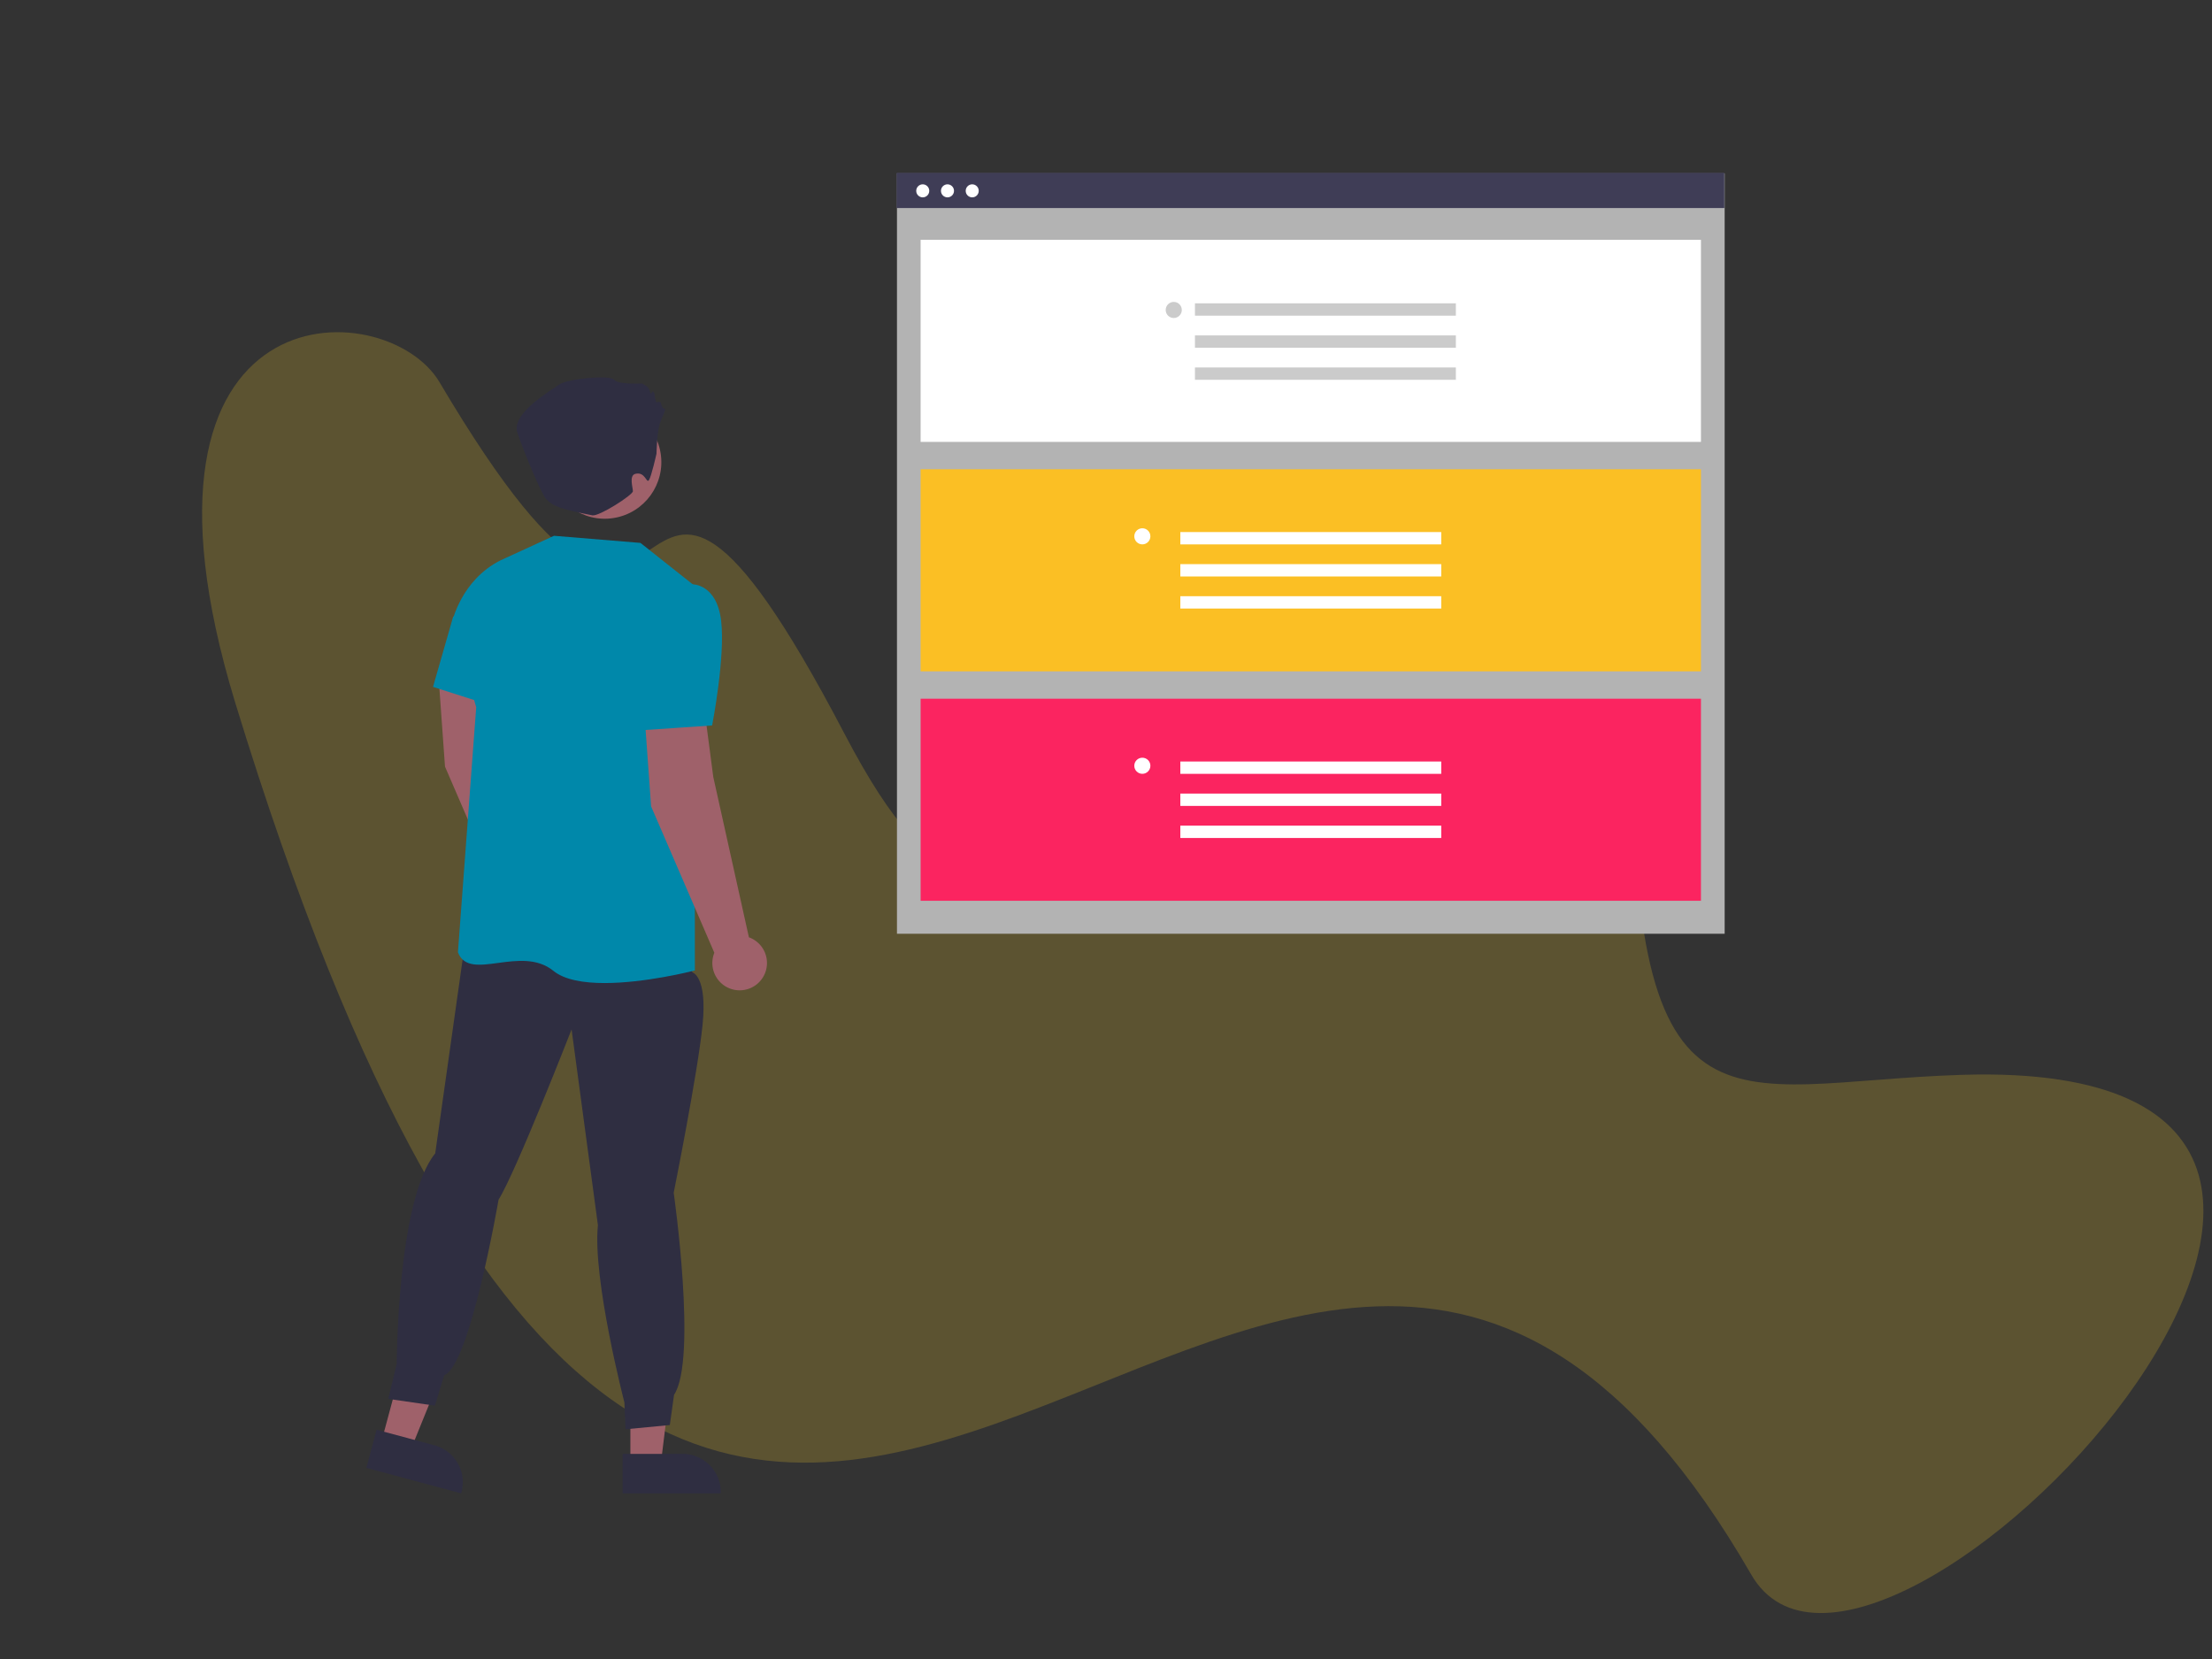
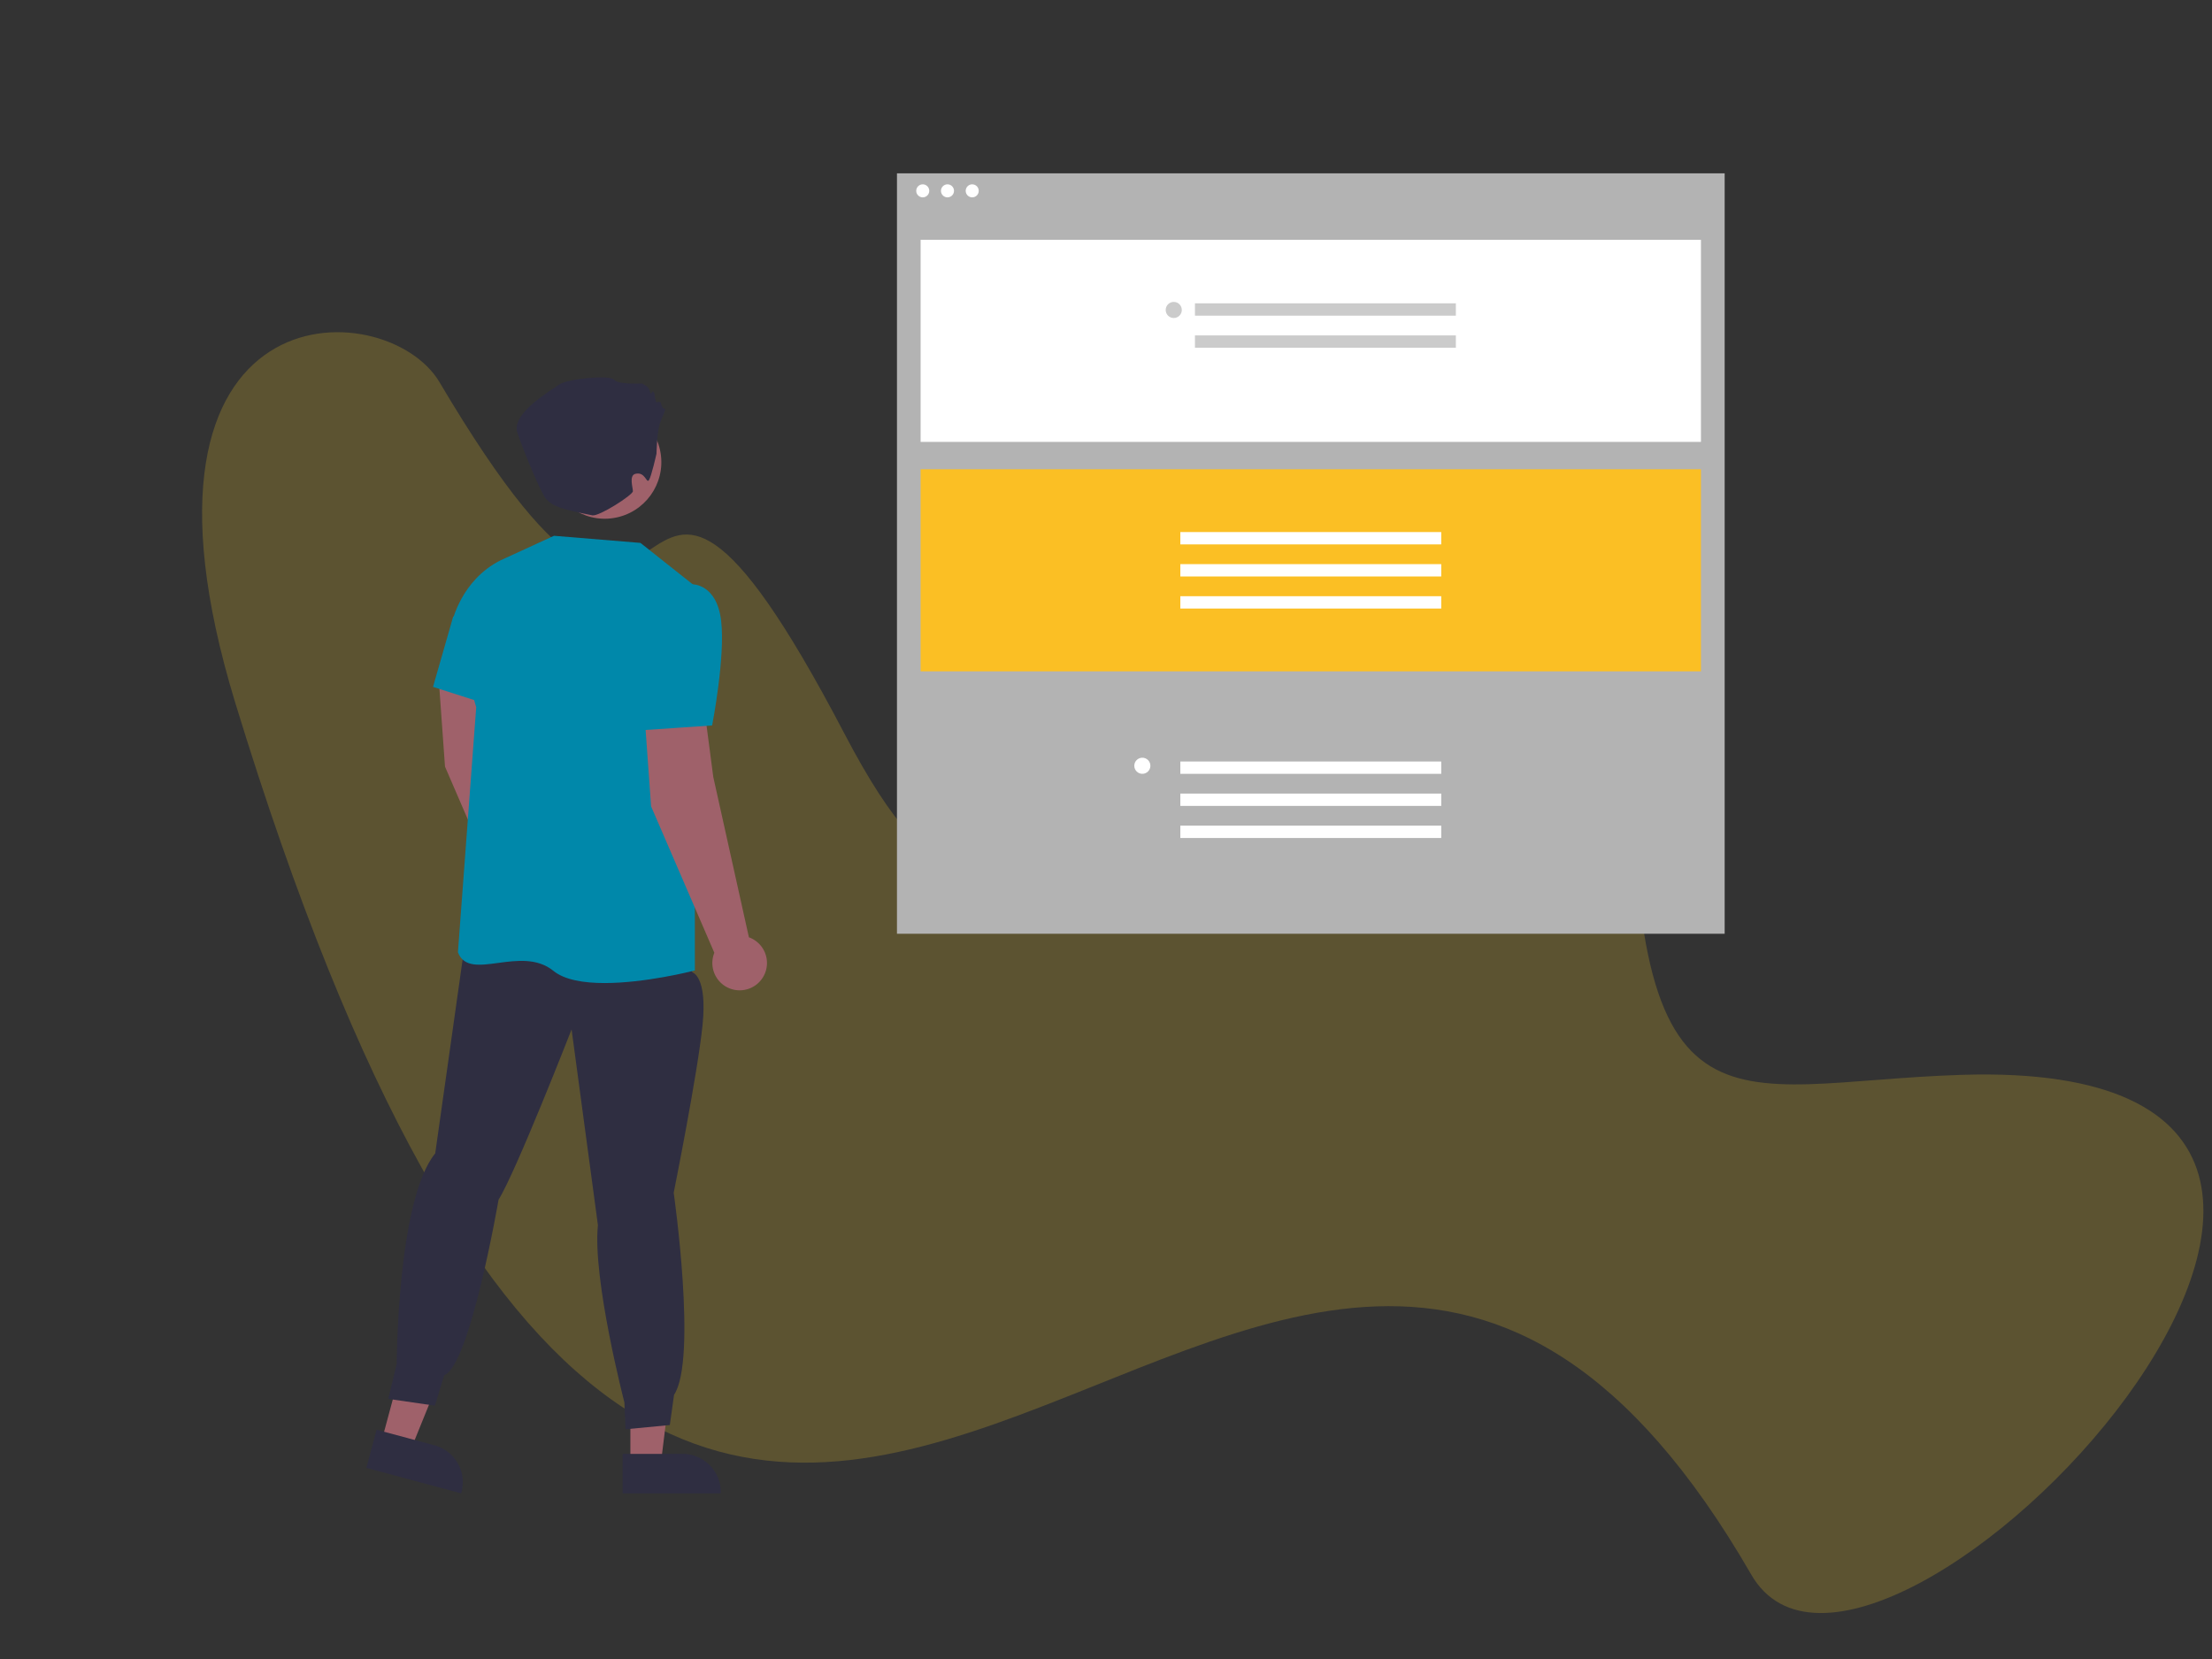
<svg xmlns="http://www.w3.org/2000/svg" xmlns:ns1="http://sodipodi.sourceforge.net/DTD/sodipodi-0.dtd" xmlns:ns2="http://www.inkscape.org/namespaces/inkscape" data-name="Layer 1" width="800" height="600" viewBox="0 0 800 600" version="1.1" id="svg46448" ns1:docname="feature.svg" ns2:version="1.2.2 (b0a8486541, 2022-12-01)">
  <rect x="0" y="0" width="800" height="600" fill="#333333" stroke="none" />
  <defs id="defs46452" />
  <ns1:namedview id="namedview46450" pagecolor="#ffffff" bordercolor="#000000" borderopacity="0.25" ns2:showpageshadow="2" ns2:pageopacity="0.0" ns2:pagecheckerboard="0" ns2:deskcolor="#d1d1d1" showgrid="false" ns2:zoom="1.0324058" ns2:cx="343.85704" ns2:cy="230.52951" ns2:window-width="1920" ns2:window-height="1048" ns2:window-x="1920" ns2:window-y="32" ns2:window-maximized="1" ns2:current-layer="layer3" />
  <g ns2:groupmode="layer" id="layer3" ns2:label="Layer 1">
    <path id="XMLID_48_" class="st2" d="M 590.406,253.573 C 573.788,135.63 457.03,93.086 407.632,141.485 363.938,184.297 377.167,402.566 305.401,265.334 217.562,97.366 253.9,298.641 158.949,138.212 139.678,105.652 39.021,102.8 84.991,253.87 263.334,837.161 455.775,262.033 633.345,569.441 677.305,645.993 926.115,381.87 709.464,388.733 623.057,391.471 588.397,419.622 590.406,253.573 Z" style="fill:#ffd42a;stroke-width:1;opacity:0.2" ns1:nodetypes="csssccsc" />
  </g>
  <g id="g6814" transform="translate(-12.943,-1.876)">
    <g id="g6776" transform="matrix(0.898,0,0,0.898,-6.381,8.846)" style="stroke-width:1.114">
      <path d="m 240.138,353.733 -14.349,-64.572 -3.267,-24.893 -24.271,2.023 2.489,34.695 25.475,58.977 a 11,11 0 1 0 13.923,-6.23 z" fill="#9f616a" id="path46422" style="stroke-width:1.24" />
      <polygon points="255.492,534.494 237.397,534.495 237.4,581.782 249.659,581.782 " fill="#9f616a" id="polygon46424" transform="translate(38)" style="stroke-width:1.24" />
      <path d="m 272.272,577.78 24.144,-10e-4 h 0.001 a 15.387,15.387 0 0 1 15.386,15.386 v 0.5 l -39.531,10e-4 z" fill="#2f2e41" id="path46426" style="stroke-width:1.24" />
      <polygon points="166.931,531.77 149.457,527.07 137.175,572.735 149.014,575.919 " fill="#9f616a" id="polygon46428" transform="translate(38)" style="stroke-width:1.24" />
      <path d="m 173.195,568.057 23.315,6.271 9.4e-4,2.5e-4 a 15.387,15.387 0 0 1 10.861,18.855 l -0.13,0.483 -38.174,-10.268 z" fill="#2f2e41" id="path46430" style="stroke-width:1.24" />
      <path d="m 295.02,374.486 5.435,9.401 c 0,0 5.972,1.631 4.02,21.098 -1.952,19.467 -11.628,67.627 -11.628,67.627 0,0 9.592,67.174 0.145,81.366 l -1.709,12.187 -17.84,1.705 -0.45,-10.814 c 0,0 -12.906,-49.683 -10.666,-71.398 l -10.606,-78.836 c 0,0 -22.503,57.636 -29.409,68.566 0,0 -11.536,67.076 -21.9,70.684 l -3.743,12.287 -18.781,-2.731 3.397,-14.11 c 0,0 0.185,-65.912 15.516,-84.779 l 11.846,-83.778 z" fill="#2f2e41" id="path46432" style="stroke-width:1.24" />
-       <path d="m 265.01,388.153 c -8.332,0 -16.072,-1.227 -20.59,-4.895 -6.556,-5.322 -14.913,-4.196 -22.287,-3.202 -7.386,0.996 -13.765,1.855 -16.146,-4.181 l -0.042,-0.106 0.008,-0.114 7.355,-98.562 -9.764,-34.081 0.025,-0.12 c 0.035,-0.17 3.656,-17.042 19.591,-25.01 l 21.478,-9.86 34.823,2.868 21.846,17.312 v 0.242 l 0.061,154.63 -0.376,0.097 c -1.163,0.298 -19.703,4.983 -35.985,4.983 z" fill="#cbcbcb" id="path46434" style="fill:#0088aa;stroke-width:1.114" />
+       <path d="m 265.01,388.153 c -8.332,0 -16.072,-1.227 -20.59,-4.895 -6.556,-5.322 -14.913,-4.196 -22.287,-3.202 -7.386,0.996 -13.765,1.855 -16.146,-4.181 l -0.042,-0.106 0.008,-0.114 7.355,-98.562 -9.764,-34.081 0.025,-0.12 c 0.035,-0.17 3.656,-17.042 19.591,-25.01 l 21.478,-9.86 34.823,2.868 21.846,17.312 v 0.242 l 0.061,154.63 -0.376,0.097 c -1.163,0.298 -19.703,4.983 -35.985,4.983 " fill="#cbcbcb" id="path46434" style="fill:#0088aa;stroke-width:1.114" />
      <path d="m 218.318,276.041 -22.406,-7.164 8.137,-28.348 11.578,1.277 z" fill="#cbcbcb" id="path46436" style="fill:#0088aa;stroke-width:1.114" />
      <path d="m 323.138,369.733 -14.349,-64.572 -3.267,-24.893 -24.271,2.023 2.489,34.695 25.475,58.977 a 11,11 0 1 0 13.923,-6.23 z" fill="#9f616a" id="path46438" style="stroke-width:1.24" />
      <path d="m 277.911,286.472 -1.906,-25.416 24.146,-33.475 0.245,-0.008 c 0.1,-0.005 9.812,-0.173 11.561,14.706 1.705,14.504 -3.509,41.476 -3.562,41.746 l -0.073,0.377 z" fill="#cbcbcb" id="path46440" style="fill:#0088aa;stroke-width:1.114" />
      <circle cx="233.085" cy="218.514" r="22.793" transform="rotate(-9.217)" fill="#9f616a" id="circle46442" style="stroke-width:1.24" />
      <path d="m 285.916,174.973 c 0,0 0.182,-8.013 1.196,-11.559 1.013,-3.546 3.039,-6.585 2.026,-6.585 -1.013,0 -1.52,-2.533 -1.52,-2.533 0,0 -1.013,-0.507 -1.52,0 -0.507,0.507 -1.013,-3.546 -1.013,-3.546 0,0 -0.507,-1.52 -1.013,-0.507 -0.506,1.013 -0.507,0.507 -1.013,-1.013 -0.506,-1.52 -3.039,-2.533 -3.039,-2.533 0,0 -9.624,0.507 -11.143,-1.52 -1.52,-2.026 -18.741,-0.507 -22.287,2.026 -3.546,2.533 -19.248,11.65 -16.715,19.248 2.533,7.598 9.823,25.092 11.65,26.846 2.889,2.773 4.889,3.773 18.559,6.493 2.675,0.532 16.33,-8.2 16.33,-9.72 0,-1.52 -1.646,-6.338 1,-7 4,-1 4.45,4.057 5.463,2.537 1.013,-1.52 3.039,-10.637 3.039,-10.637 z" fill="#2f2e41" id="path46444" style="stroke-width:1.24" />
    </g>
    <rect x="337.343" y="64.565" width="299.348" height="275.016" fill="#e5e5e5" id="rect46392" style="fill:#b3b3b3;stroke-width:1.198" />
-     <rect x="337.215" width="299.348" height="12.717" fill="#3f3d56" id="rect46398" y="64.396" style="stroke-width:1" />
    <circle cx="346.666" cy="70.897" r="2.357" fill="#ffffff" id="circle46400" style="stroke-width:1" />
    <circle cx="355.613" cy="70.897" r="2.357" fill="#ffffff" id="circle46402" style="stroke-width:1" />
    <circle cx="364.56" cy="70.897" r="2.357" fill="#ffffff" id="circle46404" style="stroke-width:1" />
    <g id="g46659" transform="matrix(0.645,0,0,0.645,79.775,64.396)" style="stroke-width:1.55">
      <rect x="412.591" y="37.543" width="437.552" height="113.305" fill="#ffffff" id="rect46394" style="stroke-width:1.903" />
      <rect x="566.424" y="73.151" width="146.292" height="6.917" fill="#cbcbcb" id="rect46406" style="stroke-width:1.903" />
      <rect x="566.424" y="91.134" width="146.292" height="6.917" fill="#cbcbcb" id="rect46408" style="stroke-width:1.903" />
-       <rect x="566.424" y="109.117" width="146.292" height="6.917" fill="#cbcbcb" id="rect46410" style="stroke-width:1.903" />
      <circle cx="554.531" cy="76.87" r="4.514" fill="#cbcbcb" id="circle46412" style="stroke-width:1.903" />
    </g>
    <g id="g46652" transform="matrix(0.645,0,0,0.645,79.775,64.145)" style="stroke-width:1.55">
      <rect x="412.591" y="166.584" width="437.552" height="113.305" fill="#6c63ff" id="rect46396" style="fill:#fbbf24;stroke-width:1.55" />
      <rect x="558.221" y="201.795" width="146.292" height="6.917" fill="#ffffff" id="rect46414" style="stroke-width:1.903" />
      <rect x="558.221" y="219.779" width="146.292" height="6.917" fill="#ffffff" id="rect46416" style="stroke-width:1.903" />
      <rect x="558.221" y="237.762" width="146.292" height="6.917" fill="#ffffff" id="rect46418" style="stroke-width:1.903" />
-       <circle cx="536.918" cy="204.182" r="4.514" fill="#ffffff" id="circle46420" style="stroke-width:1.903" />
    </g>
    <g id="g46645" transform="matrix(0.645,0,0,0.645,80.785,64.396)" style="stroke-width:1.55">
-       <rect x="411.024" y="294.85" width="437.552" height="113.305" fill="#6c63ff" id="rect46396-9" style="fill:#fb2460;fill-opacity:1;stroke-width:1.55" />
      <rect x="556.654" y="330.061" width="146.292" height="6.917" fill="#ffffff" id="rect46414-2" style="stroke-width:1.903" />
      <rect x="556.654" y="348.044" width="146.292" height="6.917" fill="#ffffff" id="rect46416-0" style="stroke-width:1.903" />
      <rect x="556.654" y="366.027" width="146.292" height="6.917" fill="#ffffff" id="rect46418-2" style="stroke-width:1.903" />
      <circle cx="535.351" cy="332.448" r="4.514" fill="#ffffff" id="circle46420-3" style="stroke-width:1.903" />
    </g>
  </g>
</svg>